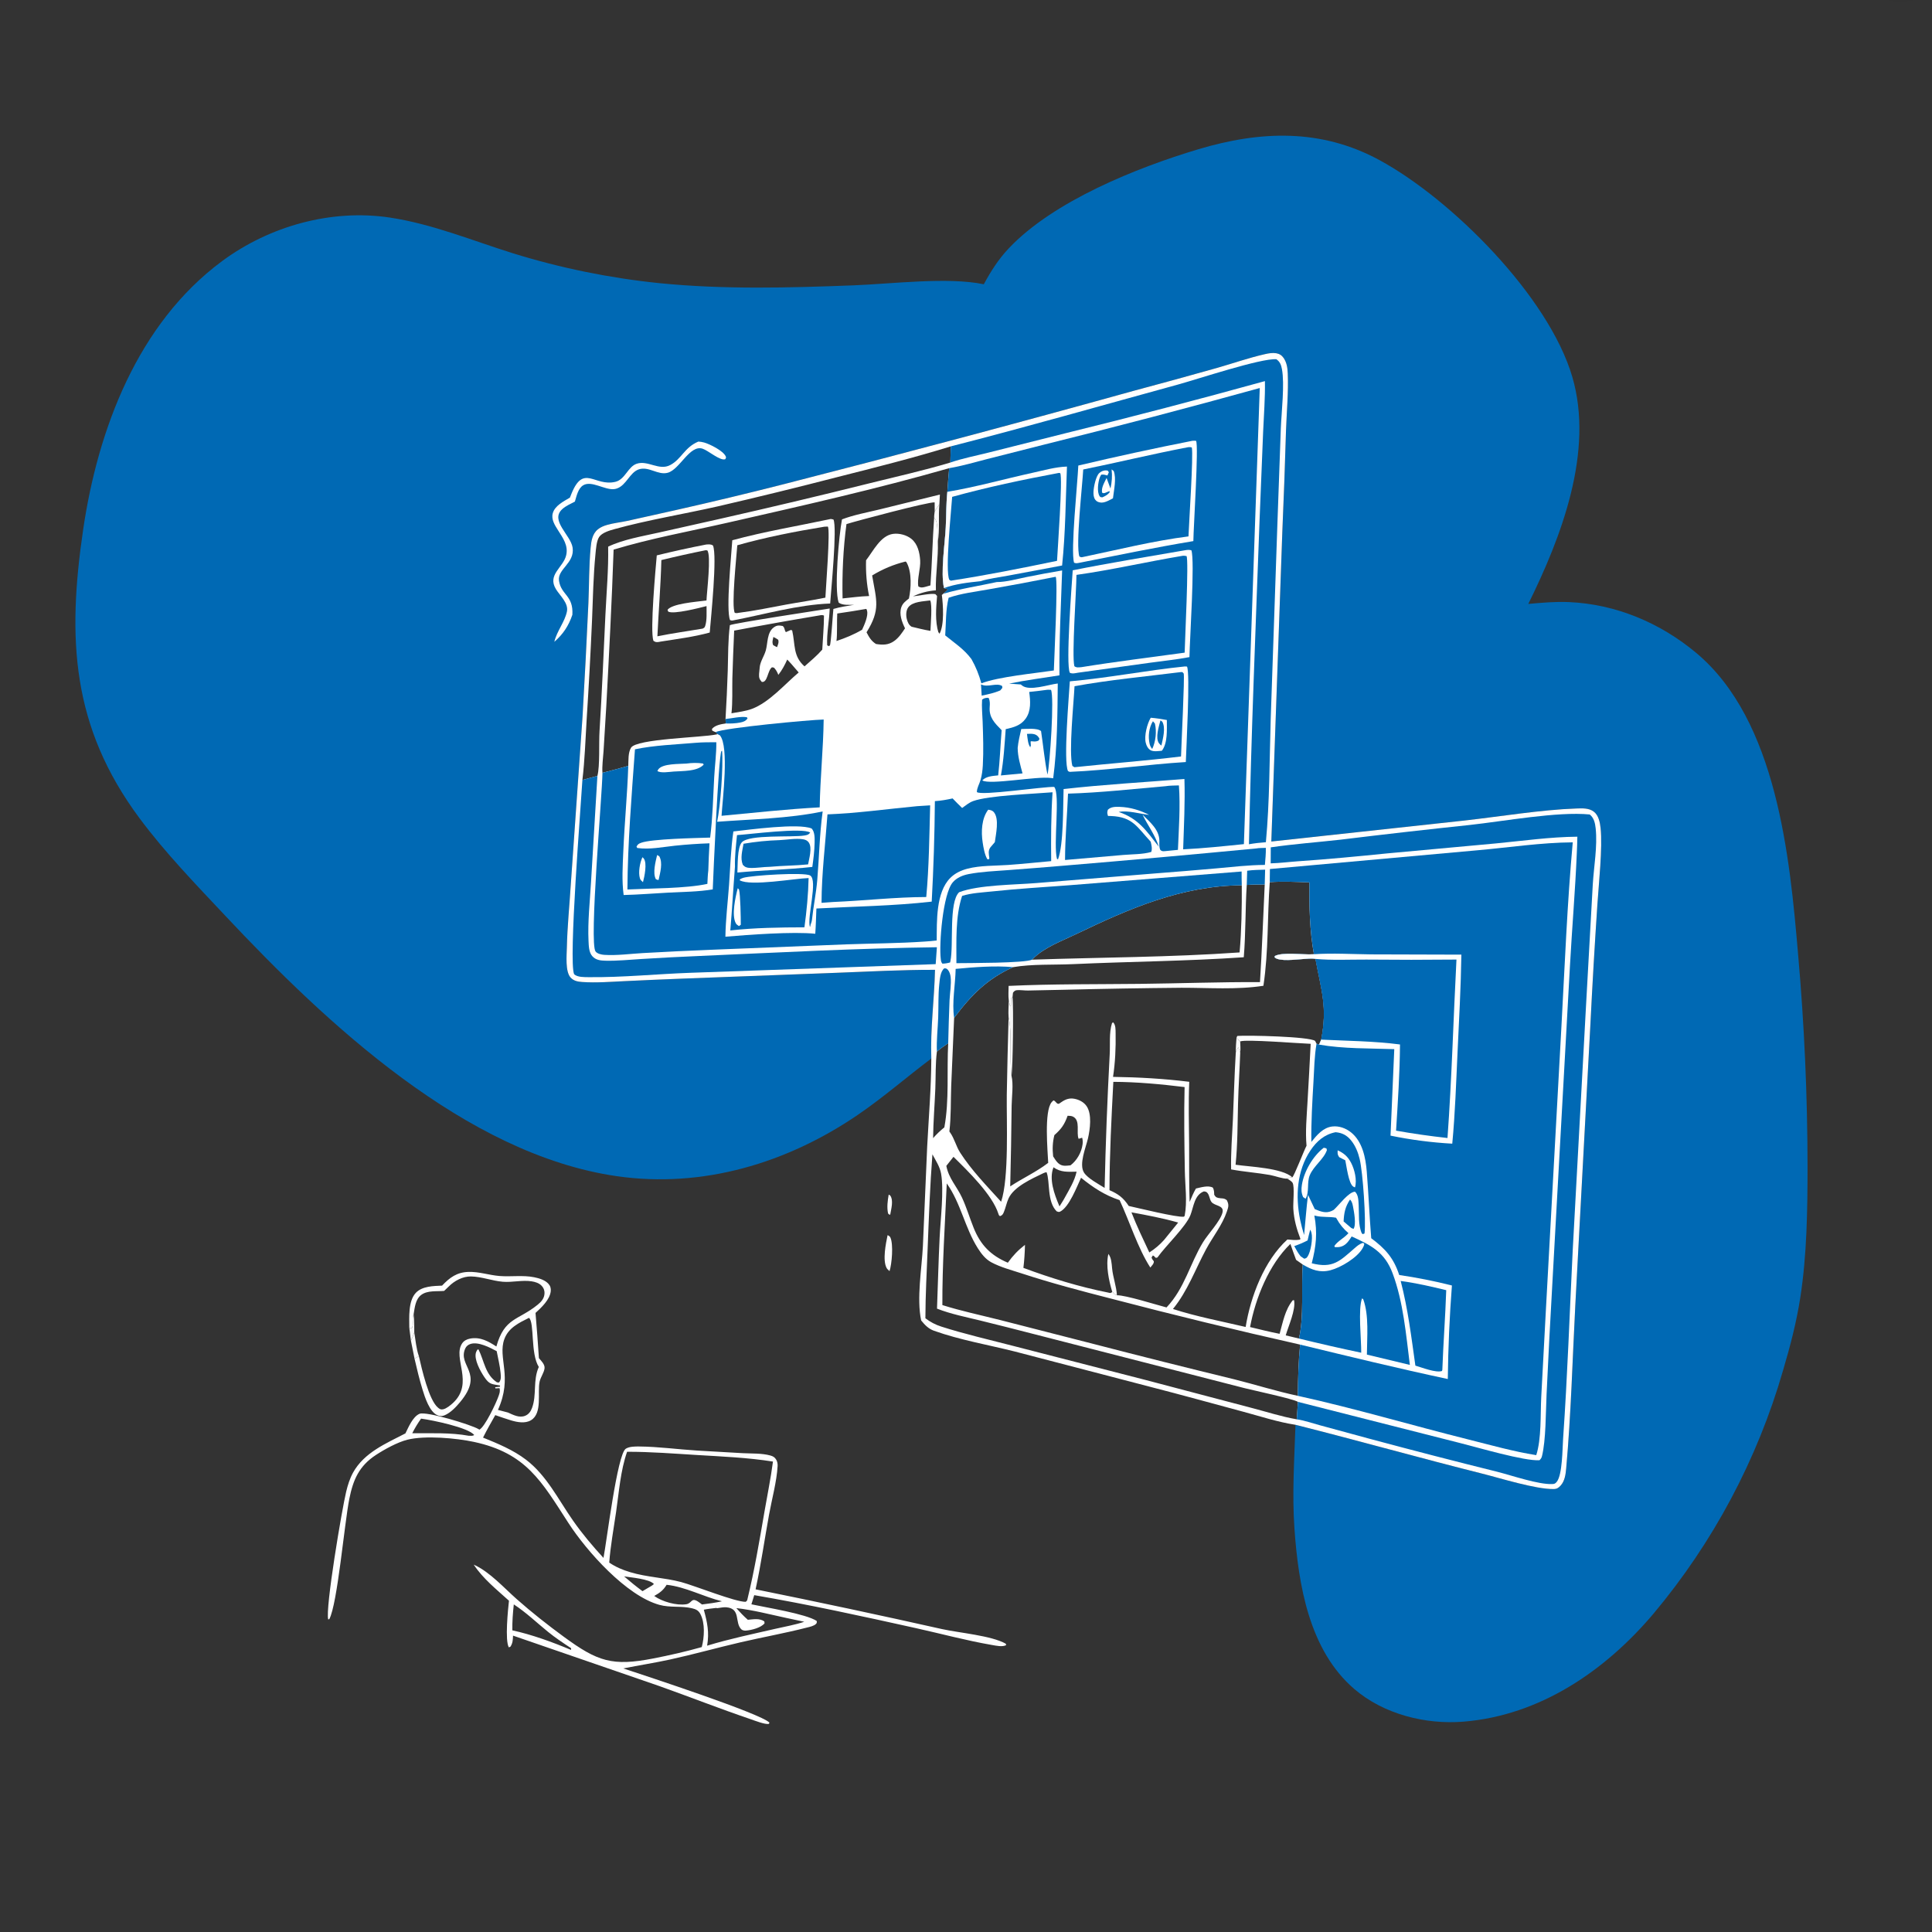
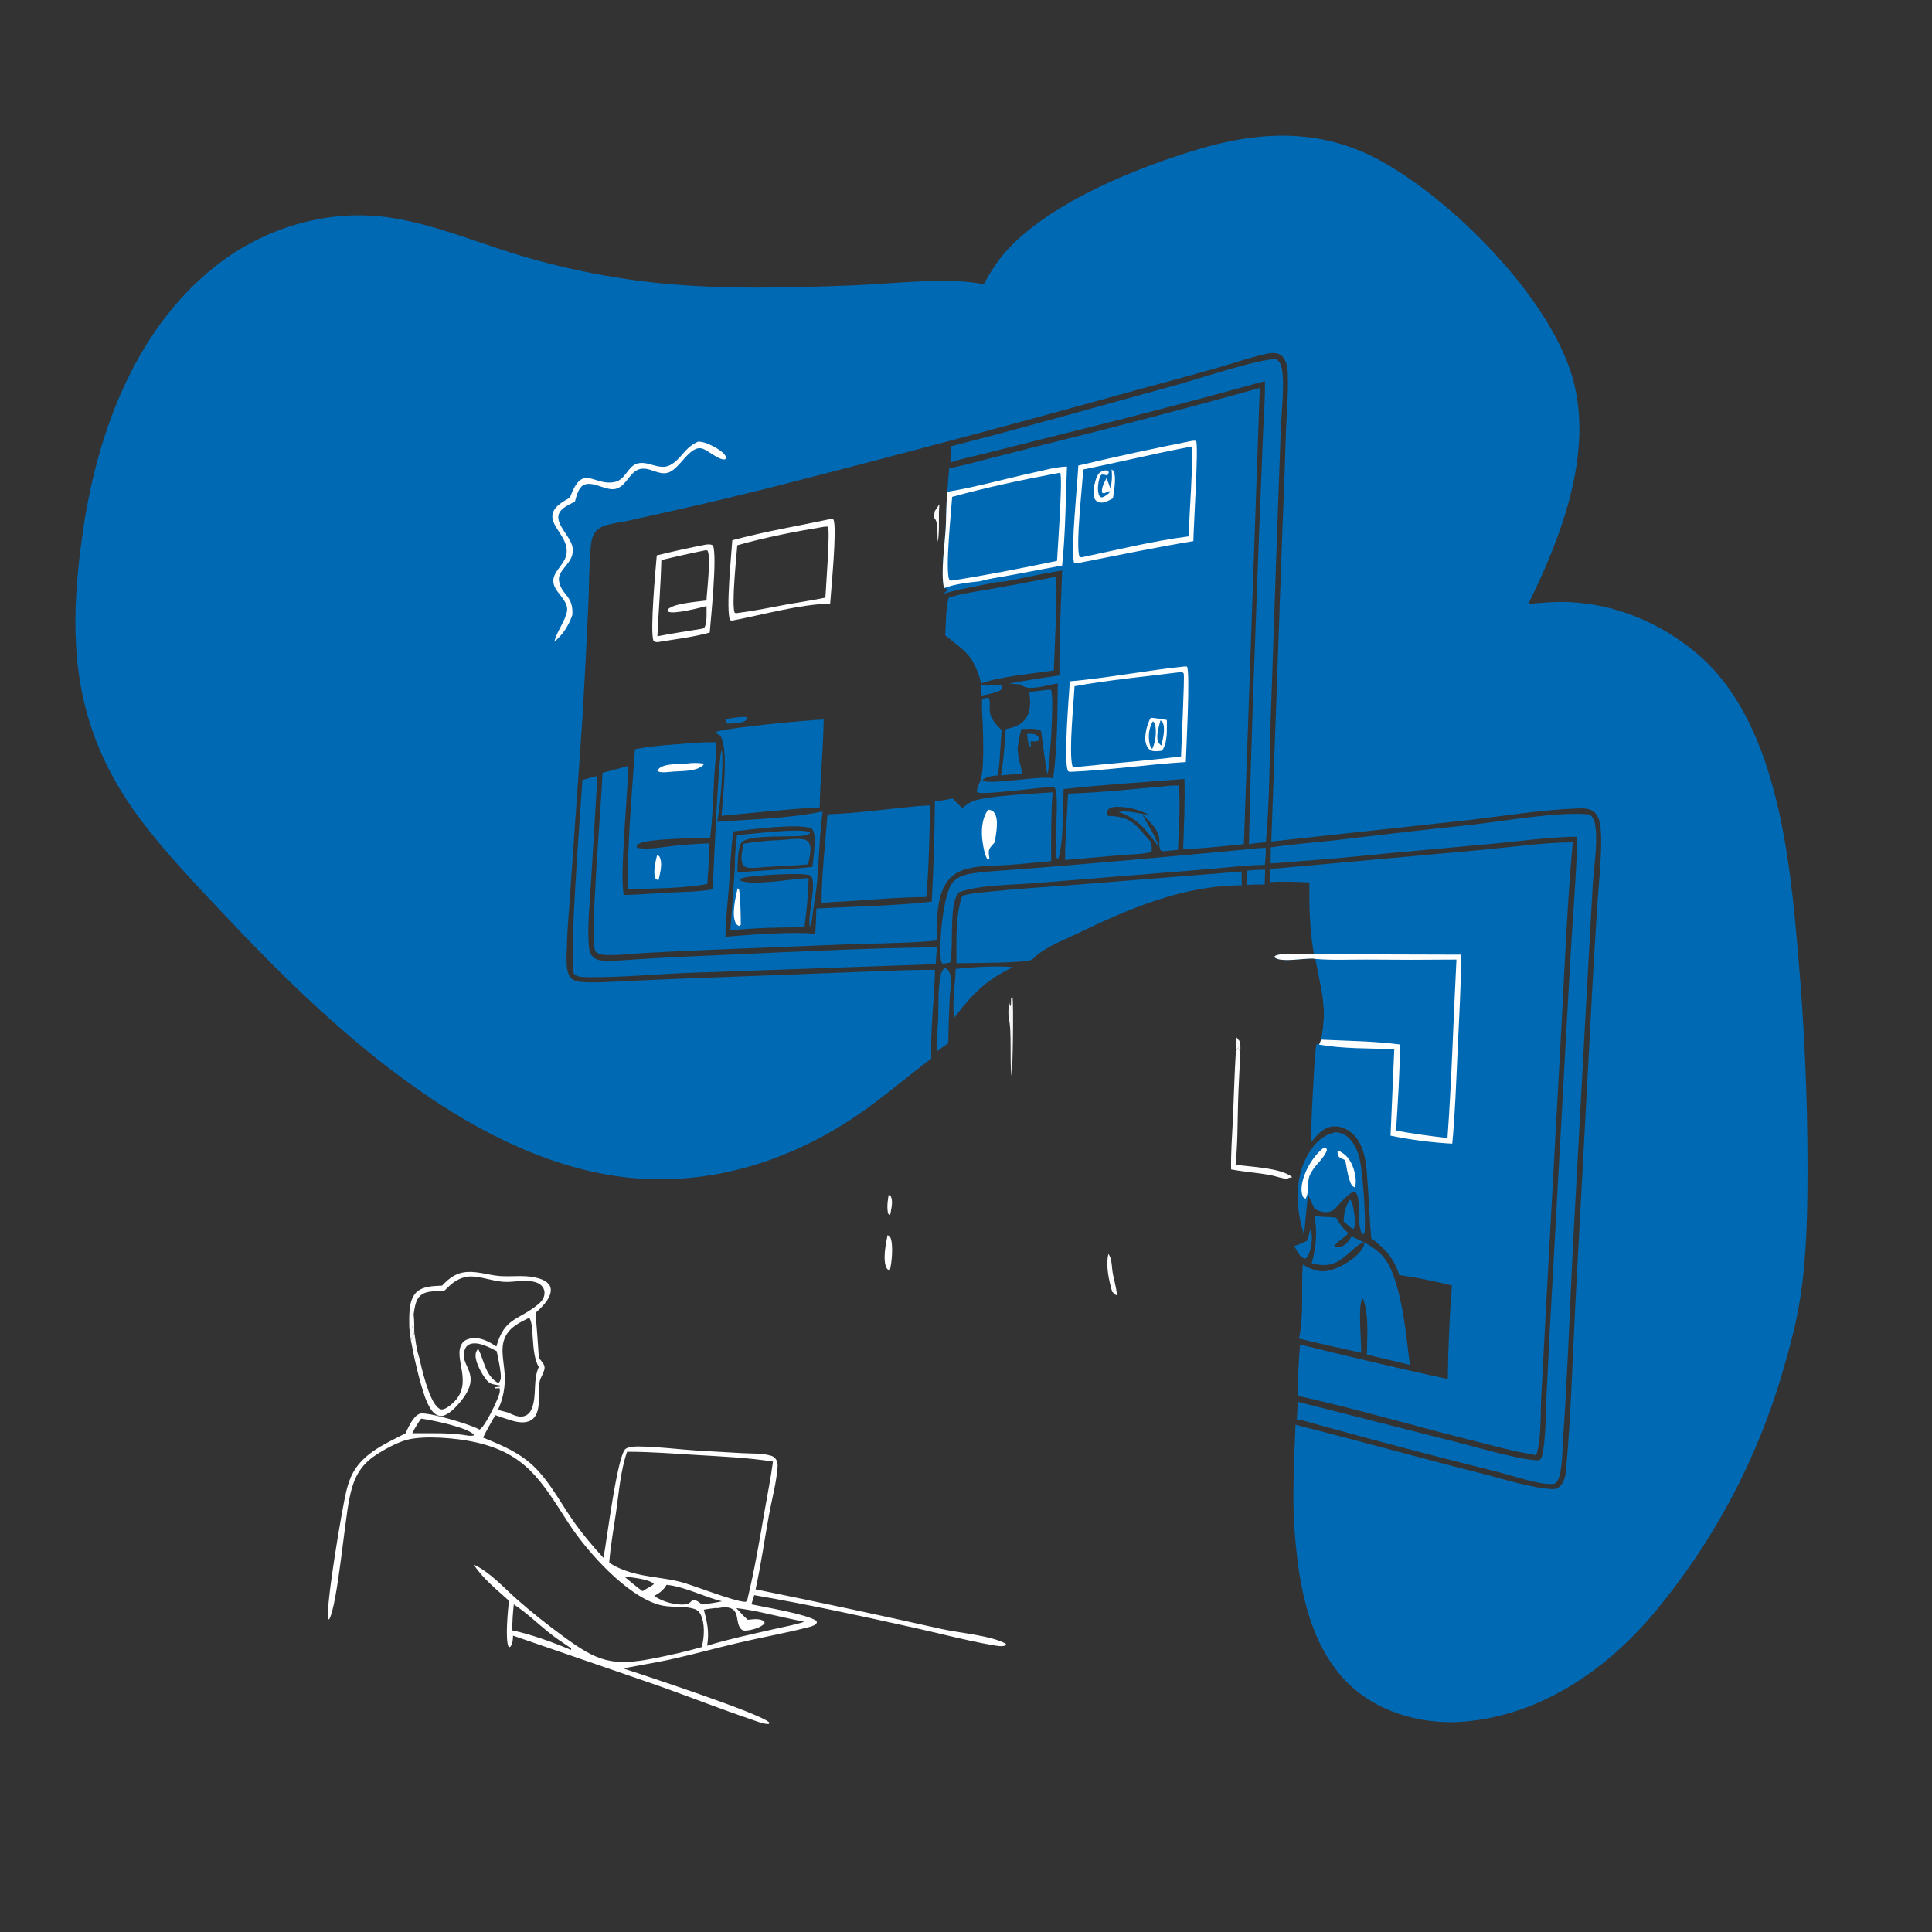
<svg xmlns="http://www.w3.org/2000/svg" width="1024" height="1024">
  <rect width="100%" height="100%" fill="#333333" stroke="none" />
  <path fill="#0069B4" d="M521.444 150.664C525.201 143.678 529.201 137.414 534.669 131.623C558.361 106.536 602.579 88.848 635.105 79.116C667.953 69.288 700.149 68.028 731.138 84.856C769.491 105.682 820.841 157.104 833.349 199.739C844.988 239.412 827.479 284.752 810.028 320.095C817.207 319.445 824.332 318.803 831.552 319.116C856.521 320.198 880.069 330.173 899.083 346.094C941.793 381.857 948.627 454.168 953.027 505.786Q957.996 562.023 958.039 618.479C958.019 641.486 957.717 664.94 954.201 687.706C952.171 700.846 948.807 713.677 945.034 726.413Q943.757 730.829 942.366 735.209Q940.975 739.59 939.47 743.933Q937.965 748.277 936.348 752.579Q934.731 756.882 933.003 761.141Q931.275 765.4 929.436 769.613Q927.598 773.826 925.65 777.989Q923.703 782.153 921.648 786.264Q919.593 790.376 917.432 794.432Q915.27 798.489 913.005 802.488Q910.739 806.487 908.369 810.426Q906 814.365 903.529 818.241Q901.059 822.117 898.488 825.927Q895.917 829.737 893.248 833.48Q890.58 837.222 887.814 840.894Q885.049 844.565 882.189 848.164Q879.329 851.762 876.377 855.285C850.816 885.556 816.259 909.176 775.838 912.502C755.584 914.168 733.406 908.595 717.807 895.21C693.888 874.685 688.184 840.074 686.088 810.25C684.796 791.86 686.025 773.543 686.628 755.167C677.448 753.78 668.143 750.719 659.187 748.311C642.537 743.834 625.913 739.226 609.214 734.937L537.99 716.361C523.777 712.773 508.886 710.26 495.071 705.339C492.066 704.269 490.195 702.267 488.234 699.862C485.755 688.062 488.559 672.498 489.155 660.42L491.428 607.678C492.24 592.118 493.552 576.64 493.614 561.045C480.467 570.903 468.193 581.667 454.572 590.953C417.115 616.492 372.436 629.931 327.053 623.421C246.804 611.909 172.909 542.354 119.557 485.53C103.876 468.829 87.63 452.082 73.951 433.676C37.893 385.154 35.561 338.439 44.086 280.606C51.934 227.375 73.03 171.484 117.659 138.434C142.766 119.842 175.547 110.647 206.623 115.316C229.051 118.685 250.285 127.493 271.824 134.232Q281.307 137.172 290.923 139.637Q300.54 142.102 310.268 144.087Q319.995 146.072 329.809 147.571Q339.623 149.07 349.499 150.08C383.739 153.495 418.089 152.562 452.404 151.236C472.752 150.449 502.314 146.708 521.444 150.664ZM493.614 561.045C493.552 576.64 492.24 592.118 491.428 607.678L489.155 660.42C488.559 672.498 485.755 688.062 488.234 699.862C490.195 702.267 492.066 704.269 495.071 705.339C508.886 710.26 523.777 712.773 537.99 716.361L609.214 734.937C625.913 739.226 642.537 743.834 659.187 748.311C668.143 750.719 677.448 753.78 686.628 755.167C719.581 763.457 752.306 772.702 785.277 780.97C795.42 783.514 813.8 789.324 823.428 789.225C825.159 789.207 826.049 788.609 827.193 787.35C829.378 784.946 829.83 781.408 830.109 778.304C832.688 749.622 833.441 720.513 834.948 691.741L842.915 543.465Q844.507 511.399 846.648 479.366C847.351 468.689 849.46 449.147 848.347 438.936C848.014 435.889 847.315 432.129 844.709 430.165C842.138 428.227 838.629 428.413 835.576 428.518C816.874 429.162 795.058 432.792 776.174 434.903L673.822 446.024L679.654 281.926Q680.829 254.967 681.614 227.993C681.971 217.991 682.948 207.949 682.54 197.938C682.421 195.018 682.04 192.237 680.362 189.754C679.41 188.348 678.128 187.518 676.448 187.232C674.461 186.894 672.402 187.262 670.462 187.702C661.881 189.649 653.536 192.586 645.077 195.003Q622.924 201.258 600.684 207.195Q508.508 232.808 415.826 256.527Q387.114 263.853 358.204 270.355L332.565 276.07C329.01 276.835 325.312 277.208 321.812 278.206C320.062 278.705 318.347 279.395 316.916 280.544C313.919 282.949 313.375 286.793 313.042 290.391C312.149 300.036 312.289 309.832 311.876 319.511Q310.51 349.604 308.768 379.678L302.482 469.578C301.799 480.448 300.679 491.365 300.445 502.253C300.359 506.256 299.519 514.957 302.432 518.127C304.091 519.931 306.214 520.308 308.551 520.473C315.929 520.995 323.626 520.374 331.002 520.025Q346.262 519.281 361.529 518.694L442.81 515.623C460.378 514.962 477.99 513.978 495.571 514.024C495.222 529.632 493.043 545.46 493.614 561.045Z" />
-   <path fill="white" d="M495.571 514.024C477.99 513.978 460.378 514.962 442.81 515.623L361.529 518.694Q346.262 519.281 331.002 520.025C323.626 520.374 315.929 520.995 308.551 520.473C306.214 520.308 304.091 519.931 302.432 518.127C299.519 514.957 300.359 506.256 300.445 502.253C300.679 491.365 301.799 480.448 302.482 469.578L308.768 379.678Q310.51 349.604 311.876 319.511C312.289 309.832 312.149 300.036 313.042 290.391C313.375 286.793 313.919 282.949 316.916 280.544C318.347 279.395 320.062 278.705 321.812 278.206C325.312 277.208 329.01 276.835 332.565 276.07L358.204 270.355Q387.114 263.853 415.826 256.527Q508.508 232.808 600.684 207.195Q622.924 201.258 645.077 195.003C653.536 192.586 661.881 189.649 670.462 187.702C672.402 187.262 674.461 186.894 676.448 187.232C678.128 187.518 679.41 188.348 680.362 189.754C682.04 192.237 682.421 195.018 682.54 197.938C682.948 207.949 681.971 217.991 681.614 227.993Q680.829 254.967 679.654 281.926L673.822 446.024L776.174 434.903C795.058 432.792 816.874 429.162 835.576 428.518C838.629 428.413 842.138 428.227 844.709 430.165C847.315 432.129 848.014 435.889 848.347 438.936C849.46 449.147 847.351 468.689 846.648 479.366Q844.507 511.399 842.915 543.465L834.948 691.741C833.441 720.513 832.688 749.622 830.109 778.304C829.83 781.408 829.378 784.946 827.193 787.35C826.049 788.609 825.159 789.207 823.428 789.225C813.8 789.324 795.42 783.514 785.277 780.97C752.306 772.702 719.581 763.457 686.628 755.167C677.448 753.78 668.143 750.719 659.187 748.311C642.537 743.834 625.913 739.226 609.214 734.937L537.99 716.361C523.777 712.773 508.886 710.26 495.071 705.339C492.066 704.269 490.195 702.267 488.234 699.862C485.755 688.062 488.559 672.498 489.155 660.42L491.428 607.678C492.24 592.118 493.552 576.64 493.614 561.045C493.043 545.46 495.222 529.632 495.571 514.024ZM669.634 522.48C655.605 524.66 640.513 523.514 626.315 523.534Q595.067 523.808 563.827 524.598L544.864 524.994C542.96 525.021 540.983 524.685 539.103 524.799C537.993 524.866 537.51 525.342 536.896 526.18L536.654 528.552L535.89 528.991L535.793 532.996L535.338 533.16L535.472 533.66L535.807 532.846L535.463 533.654L534.673 530.195C534.337 527.761 534.586 525.023 534.587 522.552C557.708 521.472 580.724 521.728 603.851 521.473C625.164 521.238 646.505 520.438 667.817 520.54C668.902 503.305 669.493 486.054 670.329 468.807C667.167 468.841 663.955 468.773 660.805 469.036C659.987 481.794 660.294 494.601 659.225 507.36C629.166 509.436 598.869 509.628 568.751 511.01C558.268 511.49 547.318 510.876 536.97 512.608C523.145 518.88 514.731 527.44 505.706 539.499L504.152 575.727C503.871 583.719 504.13 591.761 503.187 599.721C503.312 599.892 503.44 600.062 503.563 600.236C505.919 603.583 506.725 607.533 508.888 610.901C514.924 620.301 523.139 628.688 530.618 636.958C534.865 624.22 533.447 594.626 533.614 580.249Q533.986 559.756 534.57 539.267C536.399 545.821 535.046 561.545 536.108 570.164C537.222 574.703 536.251 581.309 536.187 586.071Q535.969 607.443 535.432 628.81C542.037 624.434 549.288 621.178 555.57 616.333C555.286 609.962 553.332 589.018 557.405 584.17C557.876 583.609 557.929 583.607 558.438 583.222C559.698 583.717 560.142 585.502 561.381 584.945C561.545 584.871 562.531 584.164 562.633 584.095C564.799 582.616 566.815 581.885 569.454 582.379C571.968 582.849 574.458 584.135 575.922 586.286C578.846 590.583 577.754 598.549 576.642 603.4C575.532 608.241 571.71 617.103 574.585 621.554C576.539 624.578 582.344 627.642 585.473 629.609Q586.267 594.283 588.159 558.998C588.481 553.673 587.756 547.353 589.387 542.286L589.949 541.83C591.395 543.224 591.257 545.723 591.297 547.659C591.453 555.292 591.078 563.227 589.933 570.767C603.493 570.958 616.866 571.712 630.328 573.376C629.851 584.522 630.176 595.763 630.258 606.918C630.333 616.937 630.149 627.039 630.537 637.046C631.559 634.618 632.539 632.221 633.867 629.939C636.51 629.353 640.329 628.12 642.833 629.462C643.523 630.731 643.507 631.84 643.558 633.24C644.263 634.302 644.404 634.621 645.734 634.932C647.509 635.348 648.737 634.825 650.26 636.161C651.452 638.544 651.127 639.603 650.288 642.086C647.839 649.337 642.805 655.506 639.204 662.212C633.434 672.953 629.499 684.232 621.687 693.79C634.125 697.815 647.475 700.323 660.219 703.322C662.849 687.132 670.047 668.165 682.338 656.957C684.543 657.149 686.663 657.421 688.864 657.058L689.27 656.682C687.228 651.372 685.851 646.439 685.486 640.738C685.293 637.729 686.235 629.012 685.114 626.966C684.644 626.11 683.161 625.243 682.328 624.706C683.253 624.167 683.892 624.08 684.952 623.995C685.933 623.325 691.122 609.813 692.487 607.268C691.815 599.749 692.566 591.952 692.986 584.423Q693.911 568.838 694.678 553.244C688.801 553.056 660.073 550.716 657.331 551.981C656.6 551.5 655.967 550.528 655.394 549.853L655.832 549.065C661.207 548.64 694.141 549.382 697.054 551.721L697.787 553.192L699.125 553.667L700.256 551.022C703.673 533.678 700.295 524.951 697.23 508.246C695.081 507.83 692.67 508.214 690.484 508.327C687.125 508.501 678.157 509.769 675.601 507.462L675.64 506.739C679.577 504.514 690.634 506.065 695.414 505.808L696.412 505.746C694.125 493.229 693.896 480.362 694.01 467.69C686.955 467.414 680.051 467.073 672.998 467.557C671.664 485.884 672.392 504.238 669.634 522.48ZM387.692 378.059C391.239 377.42 395.166 376.969 398.542 375.711C407.693 372.302 415.905 362.673 423.325 356.425L419.377 351.855L417.258 349.568C415.91 352.546 414.565 355.106 412.534 357.692C412.476 357.547 412.419 357.402 412.36 357.257C411.788 355.866 411.24 354.987 410.234 353.872L409.164 353.673C406.765 355.38 406.89 361.923 403.763 361.431C402.461 359.972 402.213 359.092 402.325 357.13C402.379 356.171 402.512 355.224 402.61 354.27C402.632 354.059 402.642 353.846 402.663 353.635C402.974 350.565 405.008 347.781 405.864 344.829C406.987 340.957 406.444 335.225 410.107 332.539C411.782 331.311 412.984 331.434 414.881 331.796C416.193 333.02 415.595 333.882 416.539 335.042L419.181 333.882L419.873 334.155C421.584 341.646 420.21 347.715 426.413 353.193C429.624 350.338 432.987 347.556 435.819 344.318C436.11 338.311 436.721 332.263 436.725 326.251C435.705 325.905 435.444 325.976 434.37 326.176Q411.701 329.954 389.123 334.244Q388.542 346.888 388.163 359.54C388.036 365.63 388.356 372.021 387.692 378.059ZM657.007 504.808C658.033 493.184 658.248 480.894 658.17 469.222C626.369 469.398 598.358 481.633 570.268 495.142C562.771 498.748 553.293 502.22 547.452 508.21C547.312 508.353 547.175 508.5 547.036 508.646C583.656 507.4 620.457 507.381 657.007 504.808ZM460.647 315.913C459.355 309.829 458.821 303.168 459.036 296.947C462.845 292.084 466.672 283.875 473.371 282.963C476.596 282.524 480.542 283.567 483.076 285.628C486.396 288.326 487.42 292.865 487.708 296.936C488.018 301.309 485.956 307.136 486.752 310.831C488.184 311.65 489.107 311.398 490.674 310.982Q491.915 310.641 493.147 310.272C494.017 298.348 494.249 286.379 495.113 274.449C497.651 276.94 496.538 283.684 497.065 287.2C497.364 295.747 495.804 304.312 496.038 312.888C491.56 313.204 487.993 314.258 483.89 316.042C486.933 315.855 493.201 314.331 495.765 314.898L496.663 315.873C496.147 322.271 495.52 329.169 497.416 335.392L497.346 335.017L497.96 335.896C500.587 331.184 499.884 320.621 499.193 315.342L500.01 314.678L502.164 312.764L502.073 312.169L500.343 311.697C498.476 303.356 500.817 288.376 501.261 279.592C501.581 273.277 501.455 266.969 502.115 260.672Q502.518 254.398 503.088 248.137C464.254 259.275 424.641 268.166 385.249 277.129C365.334 281.66 344.756 285.391 325.224 291.309C324.282 318.891 322.831 346.553 321.355 374.114L319.891 398.096C319.662 401.795 319.038 405.939 319.309 409.606Q326.182 407.868 333.001 405.927C333.132 402.947 332.866 398.944 334.448 396.315C337.331 391.523 372.254 390.938 379.68 389.275C379.892 389.228 380.103 389.175 380.314 389.124L379.365 388.034C378.681 387.892 378.098 387.529 377.476 387.218L377.358 386.345C379.054 384.312 382.221 383.816 384.693 383.449L384.54 381.086Q385.31 368.267 385.723 355.431C385.949 347.442 385.838 339.293 386.847 331.358C388.812 330.311 434.119 323.432 439.755 322.519C439.553 328.913 438.111 335.688 438.419 341.995L439.247 342.477C439.444 342.358 439.672 342.28 439.839 342.122C440.423 341.569 441.424 325.256 441.709 322.757C445.252 321.695 449.007 321.197 452.651 320.558C450.331 320.535 446.26 320.949 444.478 319.307C442.099 312.051 444.67 283.508 446.269 275.278C452.565 272.88 459.591 271.611 466.144 270.018L498.158 262.13L497.896 267.248C497.038 268.488 496.177 269.717 495.405 271.014L495.384 266.262C492.018 265.972 453.483 276.218 448.644 277.783C446.912 290.555 446.283 304.3 446.582 317.179C451.241 316.715 455.969 316.051 460.647 315.913ZM690.476 670.224L686.949 667.746Q685.38 663.549 683.928 659.311C672.6 670.173 665.399 688.083 662.563 703.369C667.768 704.623 672.965 705.931 678.221 706.953C679.943 700.83 681.073 694.258 685.162 689.203L685.868 689.089C686.912 694.097 682.86 702.881 681.463 707.778L688.467 709.444C691.174 697.981 689.651 682.309 690.476 670.224ZM558.179 612.889C559.463 614.877 560.787 617.287 563.346 617.768C564.615 618.007 566.089 617.775 567.369 617.656C570.765 615.122 573.258 610.725 573.79 606.469C573.945 605.231 573.892 604.218 573.575 603.017Q572.635 603.318 571.688 603.593C570.314 600.235 572.798 593.998 568.787 591.868C567.91 591.402 566.819 591.424 565.858 591.373C564.196 596.028 562.528 598.387 558.835 601.645C557.871 605.555 557.762 608.852 558.179 612.889ZM616.997 657.174L624.457 647.976C616.316 645.64 608.003 644.102 599.683 642.559C602.485 649.795 605.886 656.799 609.164 663.829C612.163 661.883 614.61 659.864 616.997 657.174ZM598.256 639.185C602.515 640.095 624.118 645.448 627.497 644.862L627.896 644.425C629.35 636.824 628.123 628.466 627.988 620.754C627.728 605.944 627.497 590.975 627.859 576.17C615.453 574.647 602.59 573.444 590.089 573.399C589.1 592.534 588.088 611.652 588.049 630.816C592.715 632.826 595.424 634.862 598.256 639.185ZM462.249 305.012C464.5 318.135 466.83 323.064 459.285 335.134C460.658 337.772 461.738 339.688 464.286 341.327C467.874 341.897 470.863 341.928 473.94 339.745C476.375 338.017 478.06 335.48 479.68 333.026C478.054 329.672 476.458 325.578 477.717 321.852C478.438 319.721 480.038 318.576 481.748 317.228C482.925 311.799 483.333 303.412 480.63 298.34C480.353 297.821 480.369 297.889 479.965 297.619Q477.624 298.192 475.334 298.945Q473.044 299.698 470.819 300.626Q468.595 301.554 466.449 302.652Q464.303 303.751 462.249 305.012ZM411.858 343.007C412.361 341.488 412.898 340.658 412.477 339.091C411.627 338.506 410.847 338.014 409.9 337.6C409.573 339.301 409.127 340.267 409.771 341.902C410.463 342.307 411.108 342.717 411.858 343.007ZM561.56 639.401C562.52 637.818 563.601 636.237 564.456 634.599C566.844 630.247 569.567 625.912 570.613 621.009C566.137 621.073 562.168 621.496 558.4 618.666C555.851 624.837 558.819 632.957 561.301 638.801L561.56 639.401ZM493.006 318.239C489.406 318.773 483.701 318.784 481.383 321.922C480.16 323.578 480.125 326.285 480.651 328.192C481.101 329.823 481.677 331.292 483.183 332.182C486.479 332.948 489.803 333.844 493.144 334.372C493.272 331.259 494.216 320.279 493.006 318.239ZM591.994 686.524C596.473 686.392 612.761 691.539 618.28 692.969C627.944 682.75 630.579 669.99 637.653 658.356C640.207 654.155 646.887 647.15 647.957 642.63C648.891 638.682 643.802 639.345 642.059 637.009C641.145 635.784 641.082 633.714 640.061 632.404C639.429 631.593 639.031 631.62 638.087 631.46C633.033 633.363 632.679 639.542 630.97 643.984C628.603 650.135 617.722 660.42 613.487 666.471C612.015 667.136 612.461 665.949 611.039 665.422L610.345 666.487C610.757 667.505 610.55 667.196 611.143 667.982C611.27 668.15 611.405 668.311 611.536 668.476C611.711 669.77 610.473 670.797 609.703 671.828C603.069 661.597 598.684 647.346 593.412 636.088C585.606 633.551 579.31 629.368 572.979 624.237C570.815 628.847 566.676 639.852 561.864 642.194C561.15 642.541 560.783 642.247 560.077 642.044C554.764 636.839 556.653 625.993 554.678 621.276C554.019 621.39 553.504 621.564 552.9 621.857C546.954 624.744 537.443 628.902 534.554 635.181C533.476 637.524 533.043 640.142 532.033 642.503C531.537 643.665 531.212 644.166 529.993 644.593C529.274 643.876 529.452 644.225 529.155 643.287C525.974 633.262 513.001 620.647 505.368 613.14L501.572 617.934C502.861 624.656 507.1 628.769 509.878 634.746C512.29 639.934 513.921 645.469 516.051 650.774C519.724 659.923 525.131 665.401 534.174 669.264C536.874 665.477 539.595 662.647 543.264 659.785C543.156 663.899 542.928 667.914 542.419 671.998C556.888 677.394 572.053 682.048 587.207 685.061C588.457 685.31 588.401 685.56 589.533 684.805C590.257 685.041 589.606 684.749 590.389 685.658C590.796 686.13 591.436 686.333 591.994 686.524ZM456.93 333.778C458.088 331.298 460.308 326.371 459.551 323.702C459.454 323.361 459.384 322.958 459.109 322.735Q451.45 324.071 443.754 325.169C443.521 329.116 443.82 336.625 443.343 339.752C448.048 338.185 452.643 336.29 456.93 333.778ZM496.576 557.36C495.75 563.728 495.994 570.584 495.74 577.011C495.394 585.753 494.659 594.496 494.559 603.242C496.423 601.1 498.33 599.319 500.523 597.521C503.199 583.197 501.768 567.48 502.571 552.901C500.516 554.325 498.465 555.716 496.576 557.36ZM687.874 739.817C687.969 730.715 688.186 721.736 689.088 712.671Q638.79 701.35 588.911 688.302C572.949 684.218 557.142 680.055 541.474 674.927C536.154 673.185 530.348 671.685 525.414 669.042C522.311 667.38 520.1 664.484 518.244 661.559C511.395 650.762 509.306 637.805 501.801 627.232C500.881 648.647 499.384 670.297 499.473 691.718C509.469 694.871 519.806 697.051 529.969 699.609L579.704 712.348Q616.941 722.006 654.32 731.097C665.458 733.891 676.666 737.441 687.874 739.817ZM503.921 236.59C484.082 242.724 463.871 247.779 443.748 252.882Q412.163 261.053 380.378 268.403C362.649 272.421 342.878 275.668 325.628 280.464C323.086 281.17 319.077 282.342 317.547 284.62C316.125 286.737 315.856 291.22 315.604 293.765C314.46 305.332 314.276 317.002 313.796 328.612Q312.636 355.085 310.928 381.529C310.282 392.103 309.943 402.888 308.686 413.4Q312.674 412.359 316.64 411.236C318.029 405.82 317.362 393.977 317.76 387.616C319.049 367.023 319.91 346.431 320.887 325.818C321.459 313.765 322.567 301.823 322.332 289.739C330.366 285.898 340.322 284.263 348.986 282.314L381.208 275.085Q421.168 266.068 460.911 256.14C475.165 252.607 489.654 249.366 503.717 245.149Q503.793 240.869 503.921 236.59ZM490.477 698.714C493.19 700.749 495.723 702.096 498.963 703.137C511.138 707.046 523.795 709.922 536.177 713.144L607.397 731.472L662.938 746.101C670.939 748.171 679.192 750.867 687.316 752.263L687.922 743.014C685.54 741.437 664.09 736.88 659.58 735.728L548.171 707.14Q533.838 703.429 519.462 699.888C511.875 698.027 503.911 696.466 496.636 693.604C497.112 680.964 497.411 668.335 498.037 655.698C498.507 646.216 500.35 631.02 498.807 622.12C498.153 618.351 495.975 615.154 494.202 611.828C492.925 628.423 492.324 644.993 491.675 661.619C491.191 674.002 490.509 686.31 490.477 698.714Z" />
  <path fill="#0069B4" d="M673.077 460.599L783.145 450.658C799.87 449.181 816.797 446.578 833.588 446.457C830.659 478.756 829.382 511.211 827.616 543.589L819.467 692.181L816.889 740.477C816.415 749.659 817.054 762.607 814.238 771.257C801.98 769.306 790.18 765.931 778.163 762.927C748.038 755.398 718.204 746.498 687.874 739.817C687.969 730.715 688.186 721.736 689.088 712.671C715.066 718.965 741.224 725.332 767.362 730.913Q767.652 706.089 769.546 681.335Q755.722 677.842 741.614 675.778C738.654 666.714 734.284 661.904 726.777 656.282C725.829 644.527 725.354 632.739 724.415 620.986C723.826 613.608 722.16 605.111 716.089 600.194C713.361 597.985 709.691 596.649 706.16 597.061C701.228 597.637 697.958 601.633 695.043 605.249C694.89 594.608 695.555 583.851 696.169 573.226C696.553 566.583 696.65 559.755 697.787 553.192L699.125 553.667L700.256 551.022C703.673 533.678 700.295 524.951 697.23 508.246C695.081 507.83 692.67 508.214 690.484 508.327C687.125 508.501 678.157 509.769 675.601 507.462L675.64 506.739C679.577 504.514 690.634 506.065 695.414 505.808L696.412 505.746C694.125 493.229 693.896 480.362 694.01 467.69C686.955 467.414 680.051 467.073 672.998 467.557L673.077 460.599Z" />
  <path fill="#0069B4" d="M697.23 508.246C706.041 509.042 715.276 508.558 724.131 508.597Q748.043 508.831 771.955 508.588C770.304 540.129 769.482 571.654 767.202 603.168Q753.506 601.674 739.941 599.267C740.896 584.067 741.911 568.825 742.027 553.59C728.237 551.789 714.134 551.696 700.256 551.022C703.673 533.678 700.295 524.951 697.23 508.246Z" />
  <path fill="white" d="M696.412 505.746C706.41 505.101 716.705 505.722 726.739 505.839L774.558 505.977C774.301 523.383 773.313 540.812 772.505 558.202C771.763 574.183 771.246 590.238 769.732 606.166Q753.211 605.249 737.006 601.907L738.996 556.065C725.902 555.616 712.047 555.926 699.125 553.667L700.256 551.022C714.134 551.696 728.237 551.789 742.027 553.59C741.911 568.825 740.896 584.067 739.941 599.267Q753.506 601.674 767.202 603.168C769.482 571.654 770.304 540.129 771.955 508.588Q748.043 508.831 724.131 508.597C715.276 508.558 706.041 509.042 697.23 508.246C695.081 507.83 692.67 508.214 690.484 508.327C687.125 508.501 678.157 509.769 675.601 507.462L675.64 506.739C679.577 504.514 690.634 506.065 695.414 505.808L696.412 505.746Z" />
  <path fill="#0069B4" d="M503.088 248.137C509.787 247.009 516.37 245.071 522.943 243.376L552.689 235.832Q610.4 221.528 667.701 205.661L659.29 447.401C648.625 448.49 637.805 449.652 627.098 450.162C627.493 437.763 628.154 425.289 627.772 412.889C606.461 414.604 584.96 415.809 563.722 418.217C563.391 427.615 563.78 447.468 560.765 455.479L560.21 455.225C558.198 447.591 562.028 420.687 558.749 417.084C553.279 416.837 520.011 421.904 517.764 419.803C517.774 417.586 519.085 415.554 519.699 413.445C520.435 410.916 520.776 408.219 520.92 405.595C521.339 397.923 521.091 390.136 520.817 382.462C520.681 378.643 520.243 374.632 520.529 370.825C521.688 369.985 522.082 369.987 523.525 369.82L524.153 370.114C524.713 371.803 524.687 372.967 524.558 374.701C524.14 380.318 527.172 383.191 530.895 387.02C530.228 394.966 529.975 403.056 529.062 410.966C526.191 411.285 522.7 411.39 520.626 413.635C524.731 416.146 549.23 411.309 557.001 412.349L557.759 412.447C557.91 412.467 558.061 412.491 558.213 412.513C560.403 395.951 560.471 378.964 560.639 362.269C555.72 362.797 545.544 366.527 541.6 363.253C541.419 363.102 541.246 362.942 541.07 362.787L534.861 362.327C543.697 360.499 552.629 359.379 561.527 357.948C561.355 339.43 562.316 320.853 562.953 302.347Q553.492 303.939 544.089 305.846C539.144 306.843 533.314 308.518 528.269 308.502C518.807 310.586 509.346 311.961 500.01 314.678L502.164 312.764L502.073 312.169L500.343 311.697C498.476 303.356 500.817 288.376 501.261 279.592C501.581 273.277 501.455 266.969 502.115 260.672Q502.518 254.398 503.088 248.137Z" />
  <path fill="white" d="M502.115 260.672C517.162 258.174 532.255 253.886 547.177 250.614C553.084 249.319 559.458 247.48 565.509 247.29C564.817 264.701 564.753 282.4 562.937 299.733L534.192 305.121C529.396 306.024 524.224 306.619 519.581 308.059C513.261 308.718 506.326 309.485 500.343 311.697C498.476 303.356 500.817 288.376 501.261 279.592C501.581 273.277 501.455 266.969 502.115 260.672Z" />
  <path fill="#0069B4" d="M561.246 250.654L561.947 250.786C563.329 253.32 560.499 292.156 560.251 297.248C541.652 301.112 522.732 304.905 503.962 307.771L503.17 307.319C500.801 302.639 504.192 270.632 504.663 263.344C523.217 258.218 542.321 254.187 561.246 250.654Z" />
-   <path fill="white" d="M627.944 291.669C629.286 291.443 630.103 291.313 631.453 291.653C633.389 297.027 630.573 338.925 630.433 348.283C623.622 349.594 616.573 350.29 609.697 351.241L571.386 356.548C569.924 356.782 568.442 357.239 567.045 356.589C564.783 352.408 568.031 310.171 568.567 302.271C588.254 298.322 608.161 295.108 627.944 291.669Z" />
  <path fill="#0069B4" d="M626.337 294.666C627.303 294.468 627.914 294.527 628.877 294.725C630.178 296.541 627.999 340.18 627.889 345.919C609.626 348.446 591.36 350.658 573.146 353.612C571.692 353.704 570.641 353.983 569.439 353.12C567.995 347.431 570.505 313.264 570.544 304.701C589.269 302.064 607.695 297.793 626.337 294.666Z" />
  <path fill="white" d="M631.954 233.636C632.659 233.536 633.232 233.593 633.937 233.654C635.416 235.972 632.548 280.054 632.506 286.794C612.132 290.175 591.876 294.413 571.609 298.383C570.554 298.568 570.352 298.596 569.283 298.256C567.348 292.095 571.155 255.834 571.525 246.748Q601.615 239.616 631.954 233.636Z" />
  <path fill="#0069B4" d="M629.027 237.158C630.067 236.95 630.659 236.887 631.687 237.172C632.598 241.115 630.172 277.406 629.92 284.3C611.264 286.663 592.543 291.345 574.123 295.199C573.025 295.394 573.232 295.502 572.111 294.956C570.032 289.172 573.689 257.324 574.134 248.841C592.469 245.112 610.64 240.687 629.027 237.158Z" />
  <path fill="white" d="M589.169 248.79L590.278 249.638C591.832 253.626 590.372 259.885 589.891 264.118C588.126 265.024 585.64 266.542 583.571 266.372C582.35 266.271 581.302 265.922 580.537 264.904C579.611 263.671 579.502 262.014 579.576 260.532C579.698 258.097 580.808 252.39 582.655 250.717C583.706 249.764 585.046 249.206 586.475 249.354C587.385 249.448 587.1 249.451 587.714 250.308L586.963 252.018C585.722 251.677 584.976 251.406 583.668 251.591C583.364 252.112 583.071 252.608 582.869 253.179C581.999 255.644 581.328 260.648 582.796 262.955C583.244 263.66 583.544 263.492 584.291 263.601C585.919 262.854 586.99 262.317 588.15 260.932L588.058 260.287Q587.399 260.565 586.732 260.823C585.806 261.179 585.175 261.653 584.221 261.219C583.426 258.769 585.469 255.539 586.507 253.34Q587.564 256.127 588.576 258.93C589.341 255.426 589.567 252.339 589.169 248.79Z" />
  <path fill="white" d="M628.018 353.231L629.13 353.294C630.909 356.496 628.727 396.888 628.508 403.897C607.97 405.162 587.497 408.234 566.939 409.104L566.063 408.705C563.57 403.573 566.559 369.056 567.035 361.123C587.436 359.324 607.632 355.298 628.018 353.231Z" />
  <path fill="#0069B4" d="M625.9 356.217L626.678 356.232C626.91 356.476 627.201 356.675 627.373 356.964C627.998 358.013 626.076 396.17 625.97 400.94C607.204 403.232 588.264 404.655 569.455 406.641L568.375 405.958C566.403 398.506 569.075 372.728 569.521 363.715C587.182 360.44 607.86 358.487 625.9 356.217Z" />
  <path fill="white" d="M609.919 380.418C612.812 380.648 615.602 381.103 618.455 381.616C618.414 386.603 618.992 393.805 615.815 397.913C614.161 398.057 611.613 398.459 610.068 397.749C608.497 397.026 607.6 395.164 607.238 393.569C606.414 389.938 607.986 383.612 609.919 380.418Z" />
  <path fill="#0069B4" d="M611.079 382.266L612.127 383.499C613.138 387.672 612.561 393.098 610.688 396.98C610.033 396.183 609.561 395.3 609.329 394.291C608.43 390.376 608.926 385.684 611.079 382.266Z" />
  <path fill="#0069B4" d="M615.07 381.794L616.029 382.502C617.961 385.897 616.347 391.515 615.556 395.18C615.111 394.797 614.635 394.423 614.284 393.944C612.212 391.115 614.27 384.921 615.07 381.794Z" />
  <path fill="white" d="M440.318 275.067C440.713 275.071 441.375 275.282 441.769 275.371C443.755 279.869 440.491 312.729 440.008 319.869C422.806 320.521 405.44 325.584 388.599 328.817C387.794 328.996 387.696 328.888 386.938 328.666C384.66 323.144 387.66 294.056 388.13 286.345C405.268 281.683 422.949 278.773 440.318 275.067ZM390.784 288.995C390.356 294.81 387.535 321.405 389.468 324.855C390.398 325.02 390.645 325.021 391.614 324.798C400.074 323.741 408.483 321.936 416.87 320.405C423.715 319.155 430.673 318.19 437.476 316.757C437.674 312.031 440.161 280.727 438.764 279.088L436.936 279.164C421.569 281.672 405.771 284.764 390.784 288.995Z" />
  <path fill="white" d="M374.286 288.61C375.648 288.533 376.726 288.334 377.911 289.152C380.206 294.744 376.8 327.495 376.173 335.257C367.698 337.593 358.746 338.689 350.076 340.071C349.77 340.134 349.468 340.224 349.157 340.259C347.778 340.416 347.379 340.367 346.31 339.609C344.465 334.082 347.483 301.406 348.102 294.362Q361.123 291.16 374.286 288.61ZM350.536 296.85C350.199 310.319 349.066 323.793 348.429 337.255C356.349 335.626 364.41 334.548 372.382 333.192C373.292 332.706 373.489 332.66 373.815 331.615C374.764 328.566 374.453 324.413 374.482 321.234C370.986 322.111 357.029 325.778 354.157 324.155L353.81 323.211C356.249 319.945 368.815 318.998 372.945 318.442Q373.699 318.336 374.456 318.261C374.628 313.714 377.043 294.256 374.877 291.725L374.01 291.631Q362.218 293.994 350.536 296.85Z" />
  <path fill="#0069B4" d="M377.772 471.396C378.085 463.434 380.737 402.18 382.33 398.096L382.719 397.944C383.405 406.208 381.857 427.225 380.1 435.56C398.513 434.17 417.949 433.88 436.03 430.087C434.369 442.218 434.184 454.297 433.161 466.462C432.568 473.511 431.092 480.485 430.36 487.51C430.253 488.538 429.789 489.663 429.436 490.633L429.68 490.39L429.284 491.346C427.618 486.25 433.648 466.456 429.373 464.018C426.167 462.19 398.383 463.966 394.02 465.246C393.371 465.437 392.818 465.706 392.218 466.011L392.079 466.572C397.958 469.858 421.054 465.6 428.578 465.391C428.396 474.072 427.532 482.9 426.363 491.503C413.328 491.534 400.046 491.715 387.079 493.157C388.056 481.889 388.656 470.604 389.545 459.335C389.395 453.774 390.087 448.151 390.625 442.62C396.652 442.277 425.462 438.486 429.421 441.279C428.615 442.428 427.842 442.578 426.47 442.82C420.007 443.961 396.94 442.106 393.145 446.488C390.708 449.301 391.059 458.616 390.835 462.465C404.037 461.193 417.349 460.947 430.547 459.488C431.137 455.243 431.683 450.982 431.763 446.691C431.807 444.31 431.922 440.924 430.173 439.111C422.973 436.192 397.309 439.738 388.7 440.686C387.317 450.093 387.091 459.529 386.412 468.993C385.755 478.142 384.603 487.308 384.477 496.482C396.655 495.43 420.516 493.672 432.111 494.914C432.439 490.466 432.526 485.982 432.711 481.525C452.955 480.428 473.712 480.177 493.828 477.876Q495.289 451.266 495.504 424.616C498.736 424.426 501.74 423.873 504.898 423.182C506.52 424.924 508.26 426.57 509.952 428.245C511.759 426.938 513.683 425.352 515.79 424.588C524.08 421.581 547.786 420.783 557.868 419.925C557.081 431.989 557.014 444.319 557.147 456.408C549.525 457.082 541.909 457.919 534.276 458.448C527.27 458.933 519.642 458.659 512.84 460.41C509.424 461.289 506.216 462.774 503.697 465.297C495.973 473.036 496.571 488.304 496.476 498.473Q493.255 498.861 490.016 499.051C476.252 499.994 462.336 500.037 448.544 500.526L378.054 503.355Q359.404 504.087 340.77 505.145C334.174 505.515 326.874 506.533 320.299 506.094C318.813 505.995 316.675 505.547 315.681 504.336C312.116 499.994 319.263 420.639 319.309 409.606Q326.182 407.868 333.001 405.927C332.492 421.097 331 436.248 330.356 451.421C330.033 459.033 329.525 466.805 330.545 474.379C338.467 474.194 346.382 473.524 354.295 473.108C362.076 472.699 370.087 472.688 377.772 471.396Z" />
  <path fill="white" d="M523.769 429.157C525.04 429.344 526.005 429.516 526.853 430.582C529.706 434.168 527.821 442.208 527.278 446.363L526.16 447.679C525.751 448.152 525.323 448.598 524.944 449.098C523.602 450.871 524.112 452.845 524.383 454.885L524.016 455.504L523.296 455.371C521.875 453.028 521.248 449.227 520.836 446.519C519.97 440.833 520.226 433.866 523.769 429.157Z" />
  <path fill="white" d="M391.015 470.784L391.686 471.439C392.439 474.176 392.661 486.737 392.634 490.149L391.641 490.837C391.074 490.447 390.386 490.034 390.035 489.417C387.599 485.128 389.834 475.326 391.015 470.784Z" />
  <path fill="#0069B4" d="M673.534 449.108C685.755 447.333 698.15 446.428 710.424 445.05Q744.679 440.864 778.999 437.252C796.948 435.299 825.514 430.013 842.588 431.69C844.852 433.503 845.445 436.28 845.739 439.042C846.759 448.592 844.776 459.215 844.203 468.818L840.615 533.24L833.581 662.505C831.924 695.896 830.803 729.305 828.469 762.661C828.12 767.647 828.123 781.65 825.153 785.34C824.333 786.358 823.945 786.529 822.663 786.581C815.41 786.871 801.579 782.129 793.948 780.162Q760.096 771.762 726.411 762.711L699.543 755.411C695.589 754.352 691.351 752.853 687.316 752.263L687.922 743.014L773.626 764.778C783.131 767.149 807.998 774.497 815.942 773.951C816.676 773.275 817.037 772.74 817.279 771.784C819.4 763.376 819.274 748.118 819.717 738.978Q821.092 709.517 822.79 680.073L832.106 511.936C833.201 491.98 834.909 472.013 835.746 452.054C835.866 449.195 836.006 446.327 836.03 443.465C821.598 443.594 807.289 445.644 792.941 447.021L735.241 452.316C719.498 453.907 703.89 455.402 688.1 456.485C683.249 456.818 678.343 457.469 673.488 457.594L673.534 449.108Z" />
  <path fill="#0069B4" d="M503.921 236.59C544.177 226.306 584.243 214.806 624.322 203.828C634.927 200.924 668.131 189.852 676.482 190.394C678.433 191.743 679.027 193.381 679.453 195.627C680.943 203.499 679.226 218.363 678.868 226.915L677.02 278.438L673.506 381.07C672.839 402.759 672.963 424.787 670.944 446.39C667.907 446.608 664.968 446.938 661.969 447.465C663.121 390.231 665.509 332.917 667.593 275.702L669.489 228.778C669.869 219.89 670.598 210.892 670.431 201.998Q617.679 216.601 564.527 229.675L524.143 239.827C517.433 241.529 510.251 242.898 503.717 245.149Q503.793 240.869 503.921 236.59Z" />
  <path fill="#0069B4" d="M509.936 474.85C514.846 473.288 520.596 473.036 525.717 472.49C539.339 471.038 553.042 470.224 566.702 469.198L658.084 461.914C658.046 464.352 658.115 466.785 658.17 469.222C626.369 469.398 598.358 481.633 570.268 495.142C562.771 498.748 553.293 502.22 547.452 508.21C547.312 508.353 547.175 508.5 547.036 508.646C543.053 510.513 513.235 510.413 506.914 510.5C506.968 498.973 506.275 485.86 509.936 474.85Z" />
  <path fill="#0069B4" d="M368.678 393.706C372.332 393.38 376.005 393.417 379.671 393.393C379.728 399.564 378.878 405.821 378.541 411.991C377.959 422.616 377.74 433.38 376.398 443.938C368.93 444.189 345.554 444.605 339.856 446.677C338.519 447.163 338.01 447.494 337.364 448.747L337.747 449.448C344.223 450.397 351.196 448.929 357.658 448.247Q366.83 447.286 376.047 446.973Q375.624 454.17 375.417 461.376C375.106 463.715 375.06 466.117 374.924 468.473C363.616 470.95 344.639 470.842 332.542 471.444C332.692 446.773 334.77 421.766 336.544 397.15C346.809 394.991 358.187 394.61 368.678 393.706Z" />
  <path fill="white" d="M363.797 404.709C366.655 404.306 369.794 404.22 372.638 404.692L372.963 405.28C369.535 408.966 361.757 408.591 357.082 408.935C354.911 409.082 350.083 409.912 348.43 408.638C348.593 408.35 348.723 408.041 348.918 407.773C351.217 404.613 360.133 404.998 363.797 404.709Z" />
  <path fill="white" d="M348.287 453.178L349.414 453.816C351.452 457.365 349.868 462.615 349.069 466.38C348.45 466.413 348.162 466.217 347.609 465.964C345.839 462.724 347.47 456.659 348.287 453.178Z" />
-   <path fill="white" d="M340.509 454.335C340.743 454.57 341.012 454.775 341.213 455.039C343.099 457.519 341.561 464.731 340.789 467.577C340.107 466.962 339.422 466.424 339.153 465.502C338.231 462.338 339.122 457.293 340.509 454.335Z" />
  <path fill="#0069B4" d="M696.631 644.244L697.363 644.423C701.017 645.292 704.6 644.752 708.155 645.42L708.392 645.851C710.154 649.009 711.988 651.254 714.697 653.595C714.565 653.74 714.435 653.885 714.302 654.028C712.159 656.325 708.929 657.864 707.239 660.408L707.503 661.002C709.719 661.178 711.638 660.795 713.361 659.292C714.569 658.237 715.562 656.697 716.402 655.34C726.656 660.001 733.9 663.603 738.107 674.863C743.81 690.127 745.217 707.349 747.254 723.431L724.481 717.967C724.52 708.77 725.71 697.289 722.523 688.578L721.915 688.176C719.727 693.642 721.556 710.041 721.474 716.97Q704.907 713.485 688.467 709.444C691.174 697.981 689.651 682.309 690.476 670.224C695.302 673.032 699.505 674.727 705.18 673.25C710.706 671.812 719.287 666.646 722.186 661.647C722.657 660.835 722.991 660.154 723.1 659.213L722.457 658.736C720.6 659.244 719.276 660.417 717.849 661.665C710.039 668.495 706.359 672.408 695.25 669.567C697.567 660.54 698.354 653.433 696.631 644.244Z" />
  <path fill="#0069B4" d="M486.056 427.291L492.999 426.851C492.57 442.989 492.421 459.367 490.933 475.441C474.488 475.476 457.995 477.389 441.557 478.076L435.43 478.518C435.488 462.993 437.464 447.138 438.577 431.636C454.326 431.033 470.335 428.776 486.056 427.291Z" />
  <path fill="#0069B4" d="M559.531 305.71C560.817 307.54 558.76 348.72 558.556 355.361C548.245 356.908 529.462 358.647 520.145 362.17C518.851 357.547 517.26 353.512 514.887 349.33C510.928 344.009 506.026 340.896 500.983 336.777C501.445 330.065 501.178 323.404 502.789 316.824C509.489 314.48 517.019 313.64 523.996 312.372Q541.802 309.248 559.531 305.71Z" />
  <path fill="#0069B4" d="M316.64 411.236L313.247 467.688C312.653 477.887 311.456 488.489 311.931 498.696C312.053 501.313 312.097 504.683 313.894 506.748C315.748 508.877 318.267 509.135 320.947 509.199C327.234 509.35 333.672 508.668 339.955 508.29Q355.005 507.349 370.07 506.713C412.16 504.873 454.448 502.605 496.57 502.051L495.932 511.012L365.877 515.602C348.049 516.233 329.936 518.104 312.123 517.919C309.717 517.894 306.121 518.022 304.293 516.364C301.249 509.5 307.889 427.152 308.686 413.4Q312.674 412.359 316.64 411.236Z" />
  <path fill="#0069B4" d="M379.365 388.034C383.713 385.762 429.294 381.516 436.562 381.365C436.375 396.9 434.704 412.393 434.463 427.916C417.095 428.846 399.754 430.779 382.437 432.39C382.962 423.817 386.531 395.839 381.587 389.767L380.314 389.124L379.365 388.034Z" />
  <path fill="#0069B4" d="M617.739 416.704C620.002 416.306 622.541 416.396 624.848 416.278C625.667 427.568 624.786 439.155 624.33 450.443C622.303 450.583 620.284 450.896 618.256 451.045C616.923 451.143 616.094 451.442 615.028 450.532C614.267 448.975 614.496 447.335 614.492 445.653C614.481 439.761 609.434 435.648 605.558 431.779C608.442 437.722 612.182 442.351 614.18 448.773C607.656 440.356 603.356 433.845 592.936 430.353C597.803 429.368 604.13 431.378 609.093 431.898C604.149 429.408 599.028 427.839 593.464 427.66C591.233 427.588 588.867 427.551 587.18 429.189C586.741 430.72 586.808 430.929 587.26 432.471C587.807 432.477 588.355 432.48 588.902 432.504C600.497 433.015 602.67 438.377 609.893 446.117C610.281 447.784 610.832 449.929 610.175 451.551C605.716 452.866 599.991 452.74 595.334 453.144L564.496 455.812C564.513 444.092 565.604 432.355 566.073 420.643C583.244 420.148 600.615 418.175 617.739 416.704Z" />
  <path fill="#0069B4" d="M665.766 449.701C667.396 449.399 669.253 449.475 670.918 449.391C670.993 452.411 670.671 455.415 670.423 458.422C661.874 458.462 653.256 459.487 644.744 460.252Q628.628 461.682 612.496 462.912L549.413 468.024C537.729 469.001 518.828 468.932 508.35 472.907C502.787 478.166 505.513 501.022 503.739 509.4L503.581 510.127C502.137 510.523 500.98 510.712 499.484 510.757C498.788 509.86 498.772 509.398 498.628 508.279C497.643 500.59 499.702 473.765 505.016 467.627C507.172 465.137 510.293 463.885 513.455 463.277C520.243 461.972 527.304 461.71 534.186 461.186Q549.261 460.061 564.324 458.779Q615.074 454.561 665.766 449.701Z" />
  <path fill="#0069B4" d="M707.883 600.096C711.355 600.393 713.847 601.696 716.061 604.39C718.396 607.23 719.774 610.72 720.637 614.261C722.357 621.322 724.083 646.693 723.224 653.775L722.274 654.114L721.783 653.686C719.802 649.272 720.408 643.629 720.13 638.854C719.993 636.514 720.026 633.291 718.172 631.627C714.779 631.729 709.668 638.785 706.917 641.258C706.536 641.465 706.158 641.68 705.761 641.856C702.581 643.265 699.841 642.073 696.843 640.846L693.283 633.303C692.38 640.348 691.912 647.507 691.2 654.579Q689.949 650.584 689.09 646.487C686.578 634.044 687.331 620.64 694.544 609.794C697.819 604.869 701.996 601.254 707.883 600.096Z" />
  <path fill="white" d="M701.626 608.327L703.005 608.639L703.293 609.563C701.713 614.322 696.267 617.932 694.206 622.894C692.568 626.838 694.099 631.71 691.998 635.349C691.528 635.121 691.086 634.746 690.66 634.442C689.696 632.179 689.659 630.387 690.037 627.959C691.136 620.883 695.942 612.646 701.626 608.327Z" />
  <path fill="white" d="M708.981 609.692C712.309 611.156 714.486 613.152 716.154 616.4C717.934 619.865 719.336 625.496 718.17 629.342C717.779 629.191 717.561 629.128 717.194 628.876C714.771 627.216 713.685 617.982 713.03 614.977L709.79 613.319C708.804 611.829 708.957 611.427 708.981 609.692Z" />
-   <path fill="#0069B4" d="M742.391 678.942C750.544 680.021 758.546 681.904 766.535 683.817C766.063 697.889 764.975 711.952 764.465 726.029L764.284 726.657C761.042 727.771 753.614 724.785 750.178 723.807C748.047 708.678 746.246 693.769 742.391 678.942Z" />
  <path fill="#0069B4" d="M554.32 365.697C555.283 365.516 556.055 365.59 557.034 365.636C558.89 369.112 556.463 405.334 555.184 410.564C553.657 403.073 552.923 395.087 551.783 387.492C549.757 385.708 543.889 386.398 541.28 386.397C540.528 389.723 539.709 393.024 539.388 396.425C539.435 401.072 540.776 405.463 541.966 409.917L530.499 411C532.002 402.933 532.428 394.636 533.047 386.466C537.212 385.531 541 384.559 543.639 380.868C546.585 376.747 546.147 371.484 545.506 366.746C548.445 366.5 551.392 366.061 554.32 365.697Z" />
  <path fill="#0069B4" d="M413.208 445.281C417.154 445.104 421.778 444.196 425.644 444.831C426.966 445.049 428.034 445.537 428.768 446.711C430.541 449.548 428.842 455.111 428.308 458.141C421.601 458.838 414.787 458.784 408.049 459.428C404.548 459.46 401.037 460.144 397.548 460.02C395.872 459.961 394.885 459.642 393.707 458.375C392.258 454.794 393.474 450.889 394.086 447.205Q403.58 445.577 413.208 445.281Z" />
  <path fill="#0069B4" d="M506.517 513.536C516.184 512.6 527.331 511.741 536.97 512.608C523.145 518.88 514.731 527.44 505.706 539.499C504.466 531.374 506.366 521.831 506.517 513.536Z" />
  <path fill="white" fill-opacity="0.988" d="M655.003 557.736C655.389 556.865 655.702 555.836 656.36 555.144L657.348 557.881C657.037 566.84 656.423 575.787 656.191 584.747C655.912 595.554 655.991 606.567 654.881 617.329C662.416 618.454 679.477 618.972 684.952 623.995C683.892 624.08 683.253 624.167 682.328 624.706C679.919 624.866 675.644 623.22 673.111 622.77C666.279 621.555 659.331 621.101 652.514 619.812C652.306 610.996 653.07 602.059 653.463 593.25C653.99 581.415 654.267 569.559 655.003 557.736Z" />
  <path fill="#0069B4" d="M496.576 557.36C496.311 551.369 497.047 545.256 497.264 539.258C497.473 533.468 497.222 527.576 497.823 521.812C498.096 519.194 498.336 514.964 500.459 513.248C501.366 513.218 501.781 513.322 502.42 514.059C503.283 515.053 503.725 516.608 503.867 517.89C504.282 521.653 503.468 526.274 503.281 530.116Q502.822 541.505 502.571 552.901C500.516 554.325 498.465 555.716 496.576 557.36Z" />
  <path fill="#0069B4" d="M661.029 461.506C664.174 461.053 667.373 461.047 670.545 460.939L670.329 468.807C667.167 468.841 663.955 468.773 660.805 469.036L661.029 461.506Z" />
  <path fill="#0069B4" d="M694.435 651.759C694.848 652.605 694.876 652.552 695.103 653.395C695.909 656.378 694.713 663.483 693.087 665.926C692.473 666.849 692.283 666.912 691.267 667.141L689.406 665.906C688.001 664.243 687.034 662.336 685.983 660.441C688.481 659.606 690.708 658.658 693.047 657.448C693.453 655.539 693.956 653.65 694.435 651.759Z" />
  <path fill="#0069B4" d="M715.553 635.761C716.579 636.86 716.829 638.041 717.116 639.481C717.667 642.245 718.938 649.035 717.402 651.34L716.224 650.878L712.141 647.392C712.348 642.837 713.001 639.603 715.553 635.761Z" />
  <path fill="white" fill-opacity="0.953" d="M534.673 530.195L535.463 533.654L535.807 532.846L535.472 533.66L535.338 533.16L535.793 532.996L535.89 528.991L536.654 528.552C537.27 532.717 536.848 566.168 536.108 570.164C535.046 561.545 536.399 545.821 534.57 539.267C534.34 536.309 534.602 533.171 534.673 530.195Z" />
  <path fill="white" fill-opacity="0.988" d="M589.533 684.805C587.726 678.763 585.995 670.828 587.46 664.601C589.064 666.599 589.196 669.677 589.427 672.155C589.876 676.986 591.724 681.761 591.994 686.524C591.436 686.333 590.796 686.13 590.389 685.658C589.606 684.749 590.257 685.041 589.533 684.805Z" />
  <path fill="#0069B4" d="M519.952 362.744C523.539 364.563 528.17 361.676 531.161 363.604L531.265 364.596L530.117 365.961C526.926 367.32 523.703 367.993 520.319 368.699L519.952 362.744Z" />
  <path fill="#0069B4" d="M384.54 381.086C388.023 380.753 392.438 379.602 395.841 380.137L396.206 380.771C395.27 382.169 394.022 382.611 392.423 382.936C390 383.429 387.163 383.552 384.693 383.449L384.54 381.086Z" />
  <path fill="#0069B4" d="M544.32 388.976C545.695 388.914 547.18 388.786 548.505 389.231C549.63 389.608 550.525 390.559 550.948 391.627L550.473 392.512C549.126 393.182 548.113 393.018 546.677 392.88L546.233 393.015L546.369 395.24L546.082 395.804L546.337 396.336C544.786 394.889 544.625 391.059 544.32 388.976Z" />
  <path fill="white" fill-opacity="0.965" d="M495.405 271.014C496.177 269.717 497.038 268.488 497.896 267.248C497.296 273.827 498.122 280.729 497.065 287.2C496.538 283.684 497.651 276.94 495.113 274.449C495.07 273.313 495.279 272.145 495.405 271.014Z" />
  <path fill="white" fill-opacity="0.969" d="M655.394 549.853C655.967 550.528 656.6 551.5 657.331 551.981C657.421 553.956 657.554 555.909 657.348 557.881L656.36 555.144C655.702 555.836 655.389 556.865 655.003 557.736C654.959 555.089 655.176 552.488 655.394 549.853Z" />
  <path fill="white" d="M370.149 234.043C371.205 234.115 372.188 234.257 373.211 234.543C376.191 235.376 383.353 238.923 384.658 241.906C384.971 242.621 384.772 242.547 384.421 243.382C381.768 244.445 375.419 238.818 372.401 237.82C365.58 235.565 360.352 248.776 353.951 250.56C348.683 252.029 343.869 246.962 338.539 248.787C333.784 250.415 332.032 257.13 326.988 258.902Q326.191 259.19 325.346 259.258C320.411 259.695 313.495 254.59 309.131 257.195C306.364 258.847 305.591 262.995 304.706 265.85C302.514 267.008 299.857 268.155 298.024 269.829C291.359 275.916 302.487 283.537 303.491 290.227C304.733 298.505 295.343 301.596 296.282 307.81C297.444 315.501 303.97 315.45 303.371 325.839C301.377 331.711 298.479 336.105 293.798 340.183C295.174 334.403 299.34 329.673 300.481 324.14C301.405 319.657 296.821 315.774 294.689 312.316C289.915 304.572 298.562 300.839 300.089 294.285C301.29 289.134 298.374 285.179 295.791 281.085C294.109 278.419 292.063 275.337 292.982 272.031C294.107 267.984 298.753 265.726 302.072 263.739Q302.488 262.652 302.929 261.575C309.383 245.818 315.117 258.036 326.158 255.382C331.394 254.123 332.751 247.365 337.465 245.794C343.426 243.807 349.284 249.636 355.237 246.487C361.265 243.299 362.74 237.13 370.149 234.043Z" />
  <path fill="white" d="M234.301 681.404C238.357 677.131 242.115 674.331 248.267 674.14C253.866 673.966 259.134 675.83 264.644 676.298C270.715 676.814 277.172 675.75 283.143 676.972C285.727 677.501 288.734 678.372 290.605 680.357C291.693 681.512 292.074 682.825 291.909 684.38C291.434 688.861 286.987 692.988 283.836 695.878Q284.85 707.846 285.632 719.832C286.841 721.268 288.86 723.167 288.624 725.224C288.355 727.566 286.547 729.887 286.016 732.242C284.723 737.983 287.671 749.057 281.401 752.772C278.285 754.618 274.1 753.797 270.847 752.824C268.04 751.986 265.27 750.997 262.502 750.041C260.309 753.985 258.013 757.904 256.022 761.955C263.901 765.15 271.974 768.483 278.784 773.665C289.744 782.006 295.921 794.795 303.654 805.864C308.588 812.926 314.034 819.385 319.854 825.729C321.506 817.484 327.147 770.682 331.689 767.847C333.592 766.659 336.541 766.655 338.714 766.671C348.963 766.749 359.307 768.201 369.548 768.829L393.605 770.209C398.331 770.462 403.769 770.182 408.327 771.45C409.773 771.852 410.67 772.377 411.432 773.703C412.019 774.724 412.217 775.93 412.148 777.092C411.65 785.396 409.125 794.483 407.624 802.73C405.226 815.896 403.336 829.314 400.473 842.376Q450.058 852.407 499.421 863.477C508.578 865.493 525.454 866.885 533.066 871.194L533.303 871.944C531.32 873.033 527.909 872.241 525.734 871.867C512.213 869.542 498.841 865.915 485.451 862.943C457.083 856.647 428.4 850.378 399.761 845.463L398.264 850.319C405.827 851.985 427.339 855.391 432.921 859.174C432.887 859.888 433.045 860.202 432.465 860.74C431.263 861.856 429.293 862.236 427.729 862.637C416.127 865.614 404.241 867.736 392.566 870.443C380.096 873.335 367.739 876.82 355.237 879.555C346.996 881.358 338.639 882.633 330.37 884.3C342.561 888.345 403.202 908.193 407.829 913.028L407.545 913.669C405.658 914.2 399.85 911.889 397.745 911.174C381.591 905.683 365.662 899.419 349.582 893.696L271.923 866.918C271.814 869.126 271.806 870.821 270.564 872.755L269.7 873.15C267.553 869.505 269.248 853.133 269.761 848.411C263.169 842.428 256.029 836.775 251.086 829.292C251.283 829.383 251.481 829.47 251.677 829.563C259.817 833.424 267.105 841.576 273.824 847.521C281.817 854.593 290.313 861.29 298.925 867.591C316.769 880.645 324.537 883.263 346.262 879.019C354.861 877.34 363.517 875.378 371.947 872.989C373.327 867.867 373.787 860.262 371.191 855.417C370.176 853.523 368.775 852.895 366.766 852.414C361.109 851.06 355.276 852.199 349.518 850.618C332.009 845.813 311.024 822.283 301.269 807.203C287.02 785.176 278.95 770.184 251.183 764.234C241.836 762.231 225.325 760.727 215.954 763.07C210.66 764.394 203.764 768.201 199.219 771.18C190.343 776.997 187.201 784.233 185.167 794.311C182.533 807.363 178.875 850.126 174.534 858.177L173.961 858.328C172.326 852.59 181.265 799.76 183.489 790.576C184.33 787.106 185.406 783.63 187.14 780.491C192.996 769.89 204.601 765.042 214.883 759.726C216.499 756.479 218.763 750.904 222.319 749.362C225.867 747.823 249.827 755.199 253.542 757.412C253.726 757.521 253.906 757.638 254.088 757.751C256.972 756.352 263.01 743.569 264.274 739.891C264.783 738.408 265.188 737.316 264.755 735.756C264.016 735.755 263.306 735.796 262.571 735.87L262.454 735.257L264.989 734.978L265.048 734.357C260.639 733.521 259.449 733.947 256.704 729.87C254.613 726.763 251.164 720.587 252.267 716.86C252.446 716.255 252.778 715.792 253.104 715.272L253.633 715.251C256.675 721.407 257.154 728.513 263.398 732.664L264.482 732.764C265.697 731.28 265.5 729.587 265.331 727.746C264.974 723.855 263.976 719.977 263.256 716.137C259.642 714.227 253.535 710.989 249.39 712.318C248.145 712.717 247.125 713.519 246.585 714.735C242.415 724.133 256.879 727.526 243.903 743.097C241.692 745.749 238.802 748.843 235.578 750.158C234.305 750.677 233.211 750.65 231.931 750.135C227.678 748.425 225.202 740.587 223.947 736.503C222.297 731.139 220.982 725.612 219.715 720.146L222.011 718.81C223.491 725.283 227.302 742.201 232.215 746.14C233.175 746.909 233.659 747.212 234.908 746.948C236.604 746.588 238.799 744.796 240.043 743.644C251.518 733.025 239.689 719.755 244.956 711.993C245.939 710.544 247.48 709.806 249.156 709.485C254.517 708.457 258.799 710.9 263.086 713.679C267.428 698.227 274.512 700.018 284.992 691.513C286.865 689.992 288.376 688.29 288.581 685.794C288.718 684.132 288.195 682.658 287.041 681.455C285.669 680.025 283.693 679.424 281.784 679.131C276.713 678.353 271.546 679.782 266.472 679.355C260.82 678.88 255.351 676.656 249.636 676.543C245.317 676.457 240.86 678.839 237.889 681.821C237.075 682.639 236.246 683.424 235.4 684.208C231.48 684.57 226.649 683.83 223.287 686.311C220.163 688.618 219.812 693.101 219.227 696.627C218.066 698.891 219.525 701.581 218.302 703.938C217.33 704.069 217.783 704.126 216.937 703.828C216.923 698.304 216.299 689.636 220.362 685.268C223.72 681.66 229.714 681.607 234.301 681.404ZM269.207 748.662C272.013 749.914 275.183 751.641 278.3 750.415C280.192 749.671 281.297 748.111 281.986 746.258C284.593 739.248 282.358 731.657 285.577 724.506C281.08 717.398 283.381 701.024 280.384 698.48C275.016 701.163 269.475 703.745 267.289 709.824C263.719 719.751 271.888 729.634 263.923 747.28L269.207 748.662ZM332.375 769.467C328.869 779.42 328.053 791.006 326.535 801.422C325.241 810.301 323.584 819.278 322.907 828.22C326.481 830.614 329.932 832.052 334.045 833.298C342.942 835.994 352.205 836.171 361.088 838.543C368.021 840.394 390.005 849.177 395.243 848.995C396.072 848.195 395.847 848.624 396.109 847.828C399.877 832.428 402.509 816.729 405.203 801.111C406.722 792.302 408.529 783.527 409.69 774.663C396.331 772.551 382.851 771.997 369.37 771.18C356.977 770.429 344.801 769.451 332.375 769.467ZM426.277 859.572L416.605 857.508C407.925 855.638 399.09 853.319 390.266 852.332C392.225 854.514 394.15 856.592 396.366 858.522C399.284 858.276 402.57 857.59 405.11 859.382L405.235 860.38C403.38 862.731 398.412 863.992 395.481 864.24C394.585 864.316 393.509 864.177 392.85 863.513C389.318 859.957 392.724 852.59 385.028 851.901C383.636 851.776 382.245 852.063 380.872 852.256C379.947 852.386 380.332 852.399 379.53 852.24C377.364 852.51 375.182 852.726 373.045 853.178C374.881 859.964 376.013 865.223 374.785 872.245C386.625 868.632 398.854 866.089 410.914 863.307C416.005 862.132 421.329 861.231 426.277 859.572ZM330.787 835.515C333.956 838.257 337.168 840.856 340.535 843.351L345.562 840.385L346.599 839.578C344.203 836.835 334.342 836.098 330.787 835.515ZM218.5 759.656C228.179 759.712 238.846 759.213 248.388 760.976C249.466 760.977 250.423 761.199 251.335 760.592C248.272 756.61 229.032 752.701 223.636 751.968L223.177 751.91C221.377 754.419 219.893 756.9 218.5 759.656ZM353.325 839.968C351.57 842.89 349.685 844.241 346.754 845.89C350.898 848.916 358.608 851.097 363.761 850.273C366.761 849.793 366.288 846.643 369.762 848.74C370.564 849.224 371.316 849.838 372.06 850.407C375.628 849.962 379.14 849.5 382.653 848.719C372.731 846.266 363.469 841.088 353.325 839.968ZM272.325 850.364C271.824 854.991 271.475 859.454 271.552 864.114C281.765 866.327 293.038 870.411 302.676 874.5L302.705 873.59C298.507 870.818 294.324 868.05 290.416 864.873C284.417 859.996 278.817 854.596 272.325 850.364Z" />
  <path fill="white" d="M470.44 654.652C471.158 655.024 471.639 655.231 471.978 656.021C473.559 659.71 472.724 669.872 471.47 673.721L471.145 673.421C470.68 672.998 470.225 672.623 469.922 672.059C467.697 667.914 469.515 659.1 470.44 654.652Z" />
  <path fill="white" fill-opacity="0.984" d="M219.583 706.224C220.264 710.321 220.632 714.901 222.011 718.81L219.715 720.146L217.779 710.495C218.613 709.134 219.072 707.724 219.583 706.224Z" />
  <path fill="white" d="M471.026 633.16L471.85 633.666C473.695 636.325 472.318 640.771 471.842 643.752L471.433 643.821L470.709 643.197C469.984 639.918 470.458 636.432 471.026 633.16Z" />
  <path fill="white" fill-opacity="0.961" d="M216.937 703.828C217.783 704.126 217.33 704.069 218.302 703.938C219.525 701.581 218.066 698.891 219.227 696.627C219.631 699.806 219.557 703.024 219.583 706.224C219.072 707.724 218.613 709.134 217.779 710.495L216.937 703.828Z" />
  <path fill="#000100" fill-opacity="0.012" d="M1000.14 0L1014.74 0C1014.16 0.243 1014.02 0.331 1013.31 0.459C1010.57 0.958 1002.18 1.378 1000.14 0Z" />
</svg>